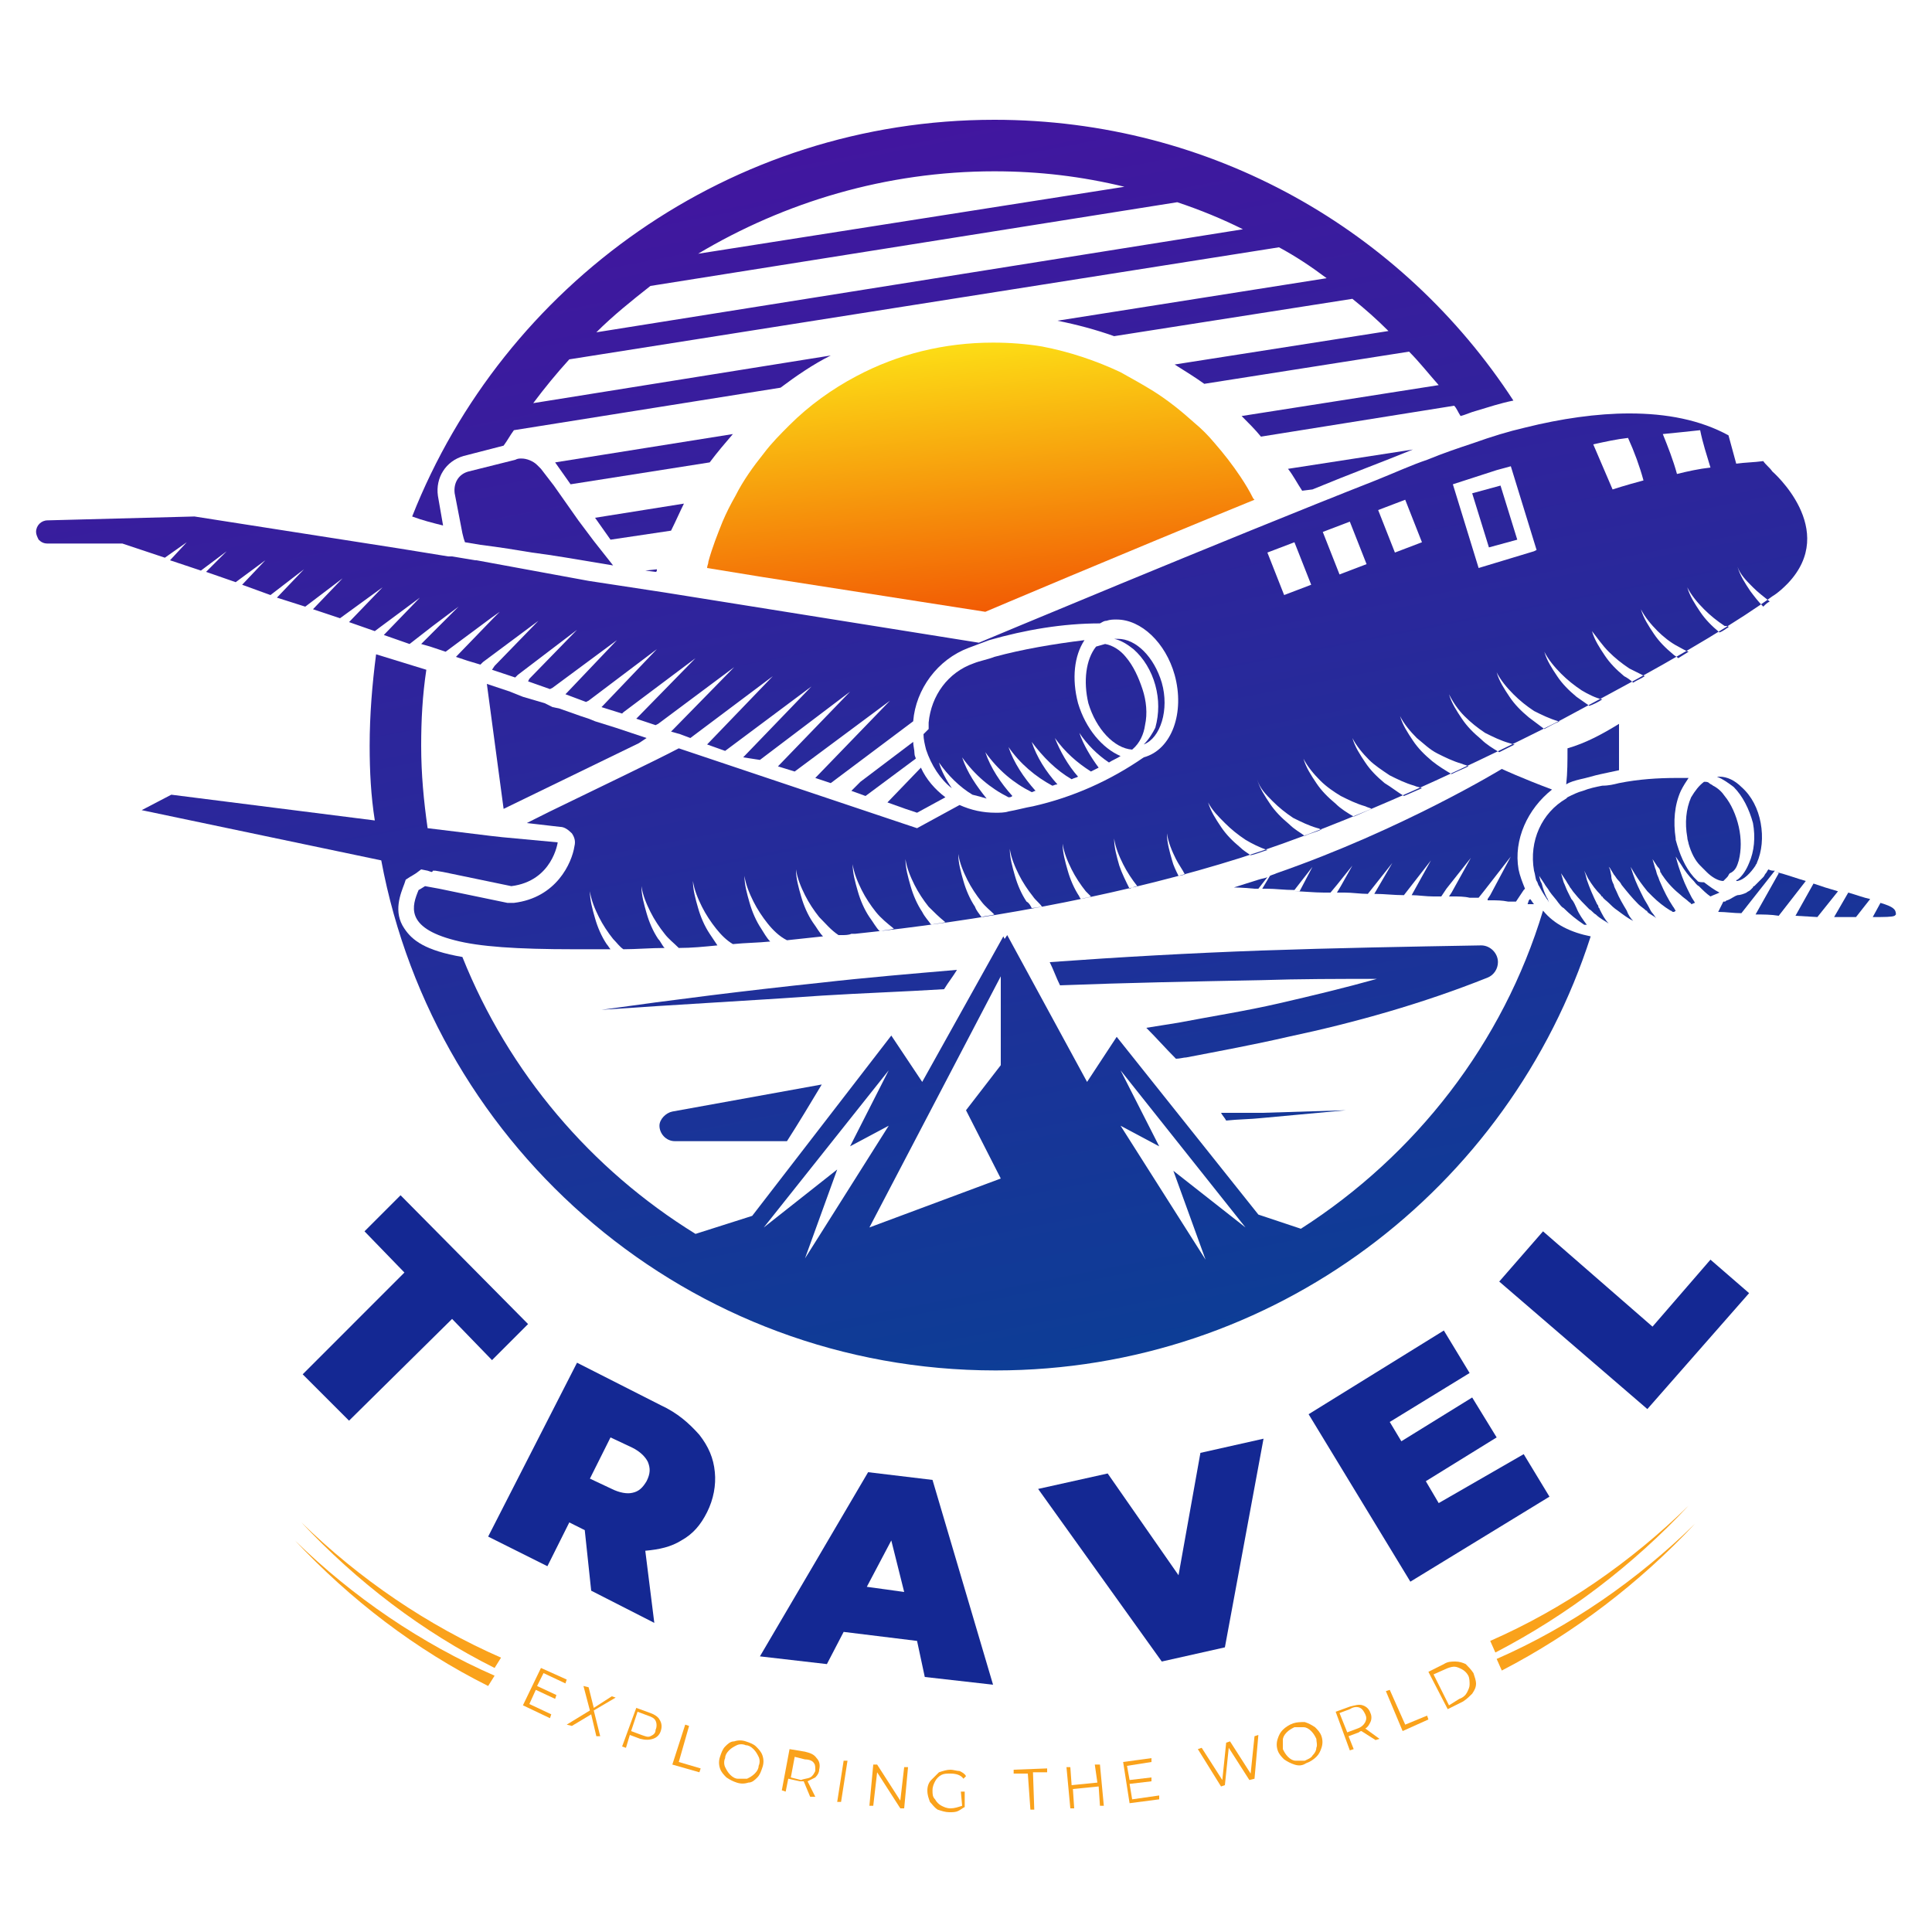
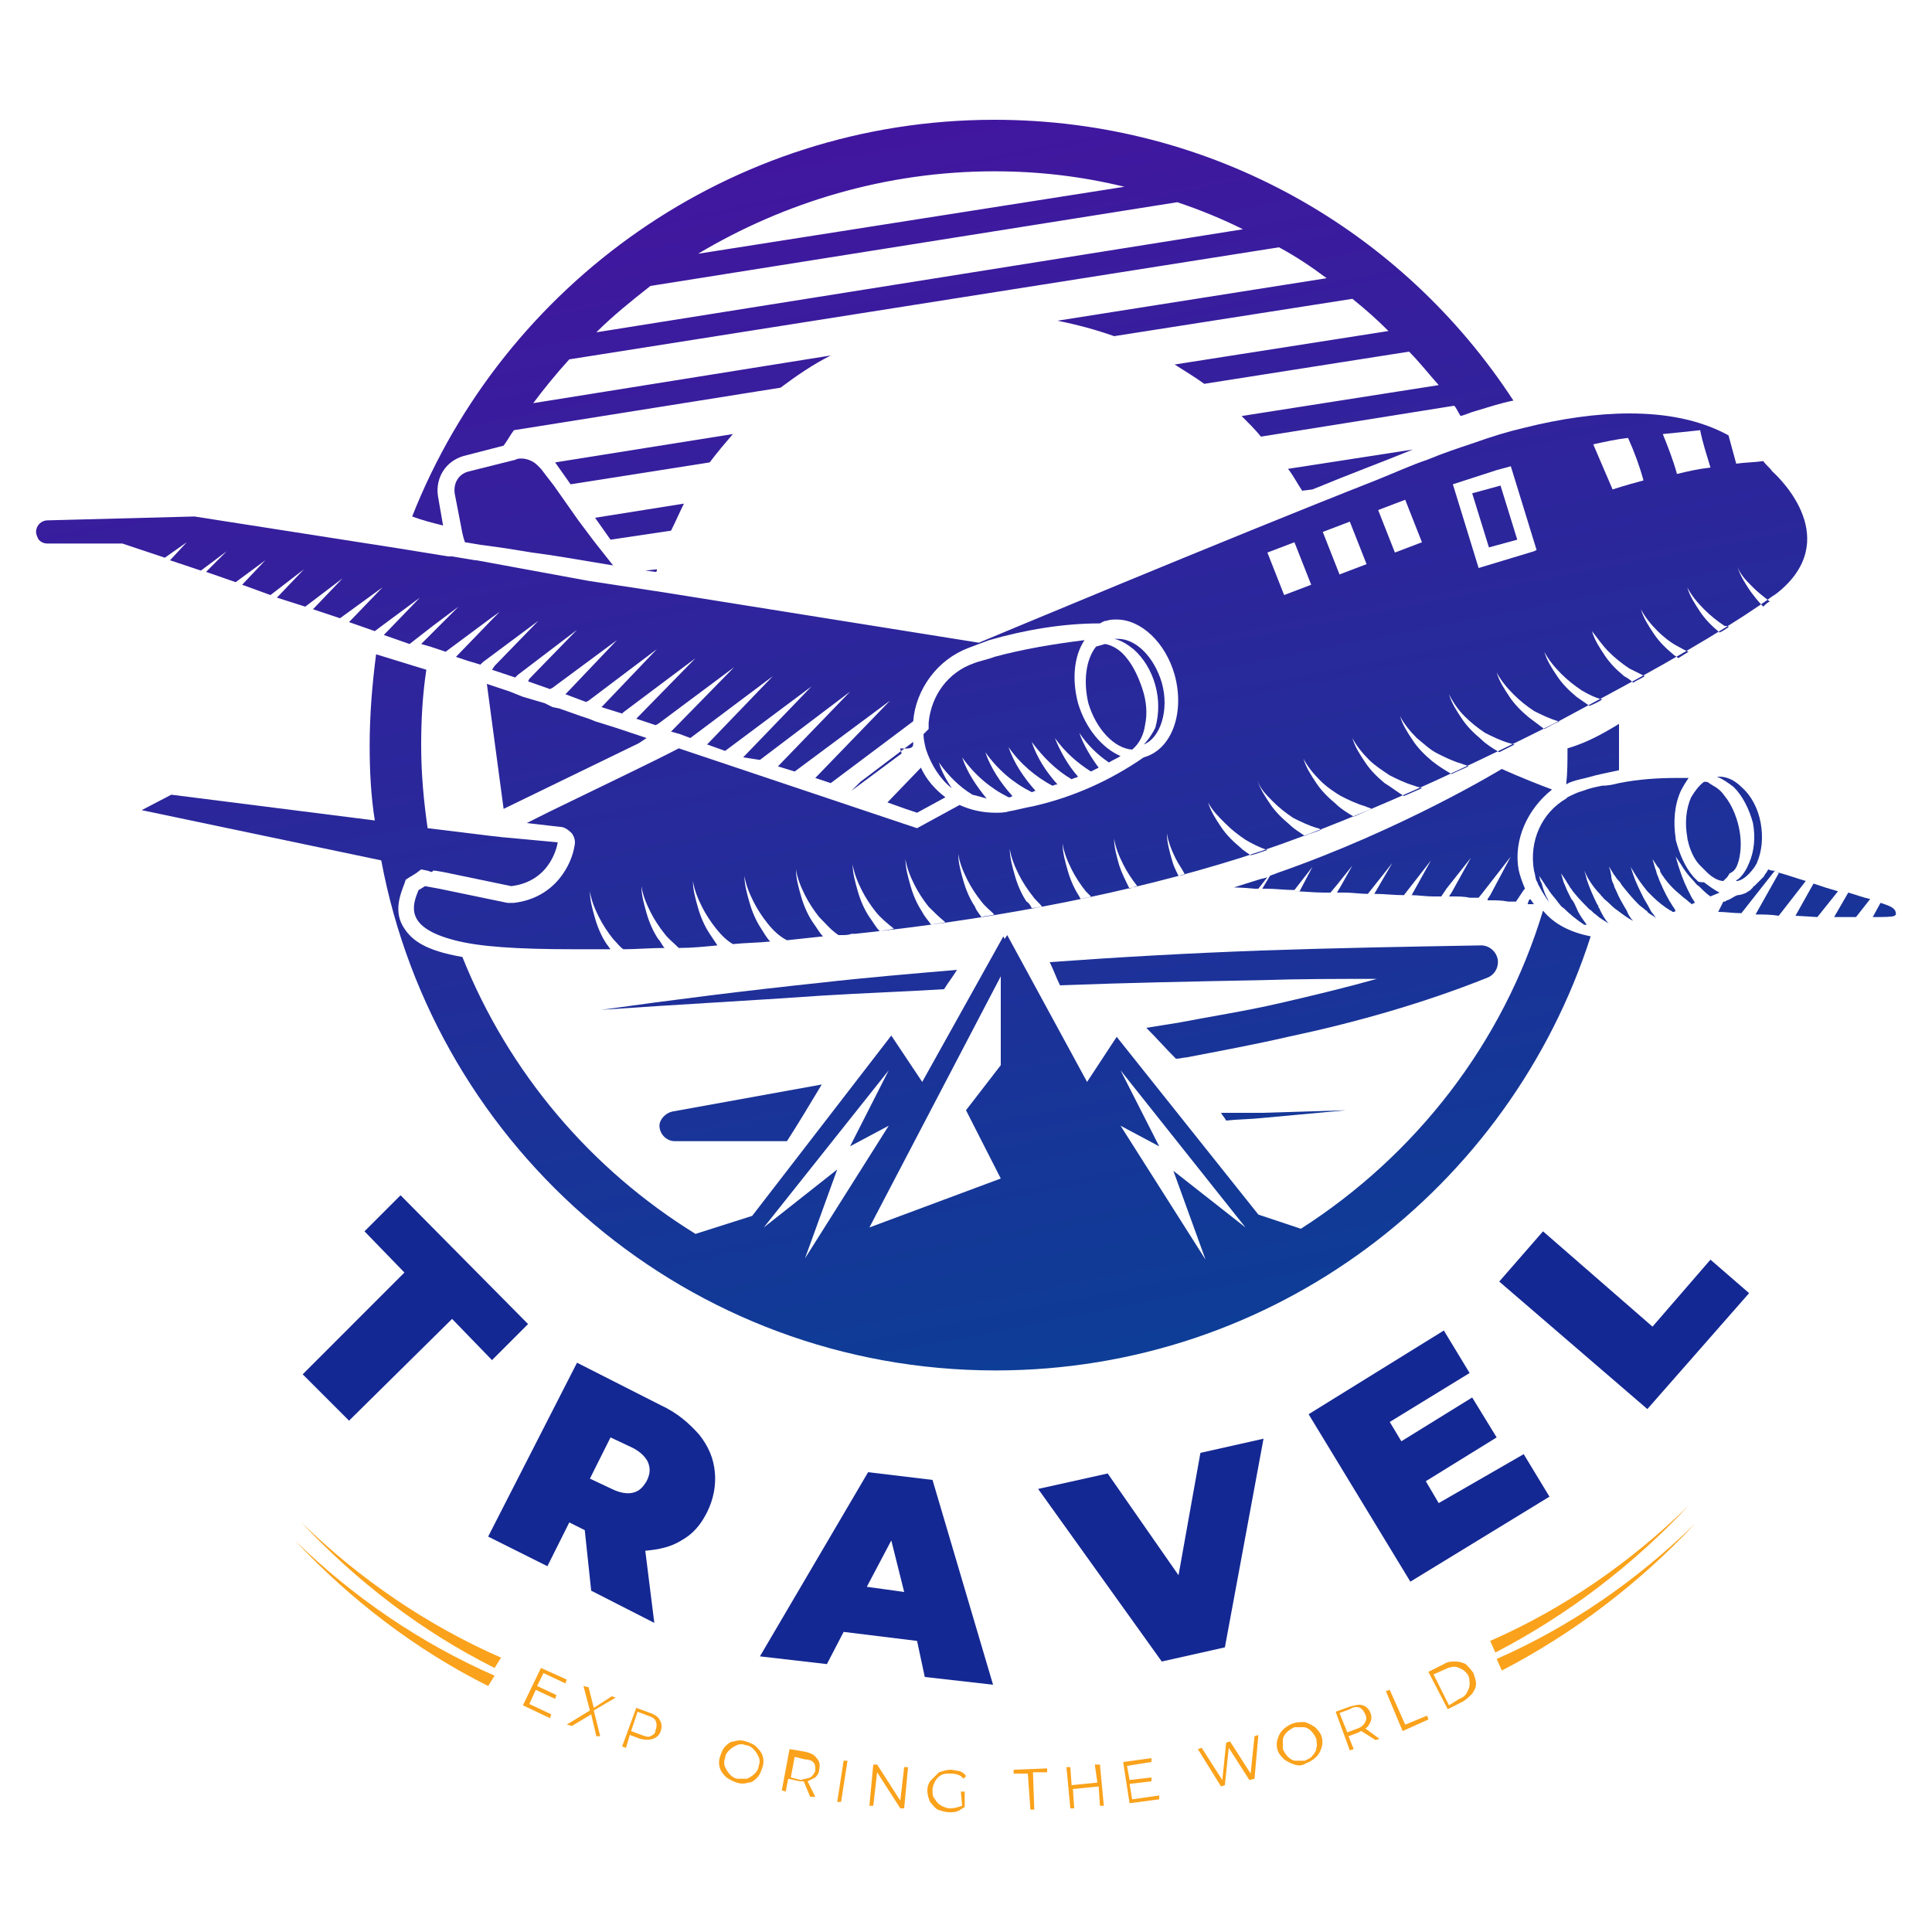
<svg xmlns="http://www.w3.org/2000/svg" version="1.1" id="Layer_1" x="0px" y="0px" viewBox="0 0 150 150" style="enable-background:new 0 0 150 150;" xml:space="preserve">
  <style type="text/css">
	.st0{fill:none;filter:url(#Adobe_OpacityMaskFilter);}
	.st1{mask:url(#mask0_76_2578_00000106831191769038117950000007093080884559170982_);}
	.st2{fill:#54B0C7;}
	.st3{fill:url(#SVGID_1_);}
	.st4{fill:url(#SVGID_00000054957817457919726520000003142813358274113982_);}
	.st5{fill:url(#SVGID_00000031894897920883918240000009505780361790095016_);}
	.st6{fill:url(#SVGID_00000179640661710796593320000005697133326033945259_);}
	.st7{fill:url(#SVGID_00000087377510585323646960000000175378393462208129_);}
	.st8{fill:url(#SVGID_00000092414384982358247390000017897966948181611171_);}
	.st9{fill:url(#SVGID_00000033355571952287320810000016702863896819038138_);}
	.st10{fill:url(#SVGID_00000022542491837180399630000008653706193749511586_);}
	.st11{fill:url(#SVGID_00000029046424020721573960000013926937610115059847_);}
	.st12{fill:url(#SVGID_00000151526210518951998730000009357923858595047301_);}
	.st13{fill:url(#SVGID_00000047770193458795109140000014890373243892184706_);}
	.st14{fill:url(#SVGID_00000025403627870424475870000017563098028081338018_);}
	.st15{fill:url(#SVGID_00000071540915066610771970000005947886059165866933_);}
	.st16{fill:url(#SVGID_00000034060763498290750360000015250804063123818628_);}
	.st17{fill:url(#SVGID_00000162347643407173209560000003659266198255334294_);}
	.st18{fill:url(#SVGID_00000018196728949812300350000011204741662266044091_);}
	.st19{fill:url(#SVGID_00000114778513161961799810000008897359205735480997_);}
	.st20{fill:url(#SVGID_00000090295097040968709280000008349291990077151924_);}
	.st21{fill:url(#SVGID_00000028316492580761849260000009054524989436497828_);}
	.st22{fill:url(#SVGID_00000125571348631426486090000001944952024805883027_);}
	.st23{fill:url(#SVGID_00000160877180972493471050000012679845341684240768_);}
	.st24{fill:url(#SVGID_00000013159999126376088690000003426550819986959514_);}
	.st25{fill:url(#SVGID_00000069382956132864704170000011544349660463526829_);}
	.st26{fill:url(#SVGID_00000129885243957157222750000000282929738594893985_);}
	.st27{fill:url(#SVGID_00000104674920783350540250000007903565515072154508_);}
	.st28{fill:url(#SVGID_00000109722853988379901220000011562954288336030596_);}
	.st29{fill:url(#SVGID_00000080916790162873695790000010012176101867313841_);}
	.st30{fill:url(#SVGID_00000117662605488963535720000013110304707407776935_);}
	.st31{fill:url(#SVGID_00000152249845137346527580000013579323229486877829_);}
	.st32{fill:url(#SVGID_00000054988313281928196220000015286848556673830077_);}
	.st33{fill:url(#SVGID_00000079482188984634030860000011079754457560596902_);}
	.st34{fill:url(#SVGID_00000178205680547627573000000000641603609506044299_);}
	.st35{fill:url(#SVGID_00000083053201146839361540000008671906365359426232_);}
	.st36{fill:url(#SVGID_00000101794459608006929350000010698917430531935400_);}
	.st37{fill:url(#SVGID_00000008869060524150712860000004893661703176574880_);}
	.st38{fill:url(#SVGID_00000181805019879839509030000004386358029776095402_);}
	.st39{fill:url(#SVGID_00000155844449415911852930000002197297950907249572_);}
	.st40{fill:#142893;}
	.st41{fill:#FAA21B;}
</style>
  <defs>
    <filter id="Adobe_OpacityMaskFilter" filterUnits="userSpaceOnUse" x="405" y="-211" width="150" height="150">
      <feColorMatrix type="matrix" values="1 0 0 0 0  0 1 0 0 0  0 0 1 0 0  0 0 0 1 0" />
    </filter>
  </defs>
  <mask maskUnits="userSpaceOnUse" x="405" y="-211" width="150" height="150" id="mask0_76_2578_00000106831191769038117950000007093080884559170982_">
    <rect x="405" y="-211" class="st0" width="150" height="150" />
  </mask>
  <g class="st1">
    <rect x="405" y="-211" class="st2" width="150" height="150" />
  </g>
  <g>
    <g>
      <linearGradient id="SVGID_1_" gradientUnits="userSpaceOnUse" x1="113.958" y1="-54.155" x2="146.943" y2="113.683">
        <stop offset="0" style="stop-color:#5F00A4" />
        <stop offset="1" style="stop-color:#024594" />
      </linearGradient>
      <path class="st3" d="M140.2,68.4c-0.7-0.2-1.5-0.5-2.3-0.7c0.1,0,0.1,0,0.2,0.1l-1.8,3.2c0.6,0,1.2,0,1.8,0.1L140.2,68.4    C140.2,68.4,140.2,68.4,140.2,68.4z" />
      <linearGradient id="SVGID_00000042734630545066194400000011151128183795348130_" gradientUnits="userSpaceOnUse" x1="59.299" y1="-43.413" x2="92.284" y2="124.425">
        <stop offset="0" style="stop-color:#5F00A4" />
        <stop offset="1" style="stop-color:#024594" />
      </linearGradient>
      <path style="fill:url(#SVGID_00000042734630545066194400000011151128183795348130_);" d="M77.2,9.3C56.7,9.3,39.1,22.1,32,40.1    c0.8,0.3,1.6,0.5,2.4,0.7l-0.4-2.3l0,0l0,0c-0.2-1.4,0.6-2.7,2-3.1l3.1-0.8c0.3-0.4,0.5-0.8,0.8-1.2l20.7-3.3    c1.2-0.9,2.5-1.8,3.9-2.5l-23.1,3.7c0.9-1.2,1.8-2.3,2.8-3.4l55.1-8.7c1.3,0.7,2.5,1.5,3.7,2.4l-20.9,3.3c1.5,0.3,3,0.7,4.4,1.2    l18.5-2.9c1,0.8,1.9,1.6,2.8,2.5l-16.6,2.6c0.8,0.5,1.6,1,2.3,1.5l15.9-2.5c0.8,0.8,1.5,1.7,2.3,2.6l-15.3,2.4    c0.5,0.5,1.1,1.1,1.5,1.6l15-2.4c0.2,0.2,0.3,0.5,0.5,0.8c0.4-0.1,0.8-0.3,1.2-0.4c1-0.3,1.9-0.6,2.9-0.8    C108.9,17.9,94.1,9.3,77.2,9.3z M77.2,13.3c3.5,0,6.8,0.4,10.1,1.2l-33.1,5.2C60.9,15.7,68.8,13.3,77.2,13.3z M46.3,25.8    c1.3-1.3,2.8-2.5,4.2-3.6l40.9-6.5c1.8,0.6,3.5,1.3,5.1,2.1L46.3,25.8z" />
      <linearGradient id="SVGID_00000080177254811135368900000017619035752107932852_" gradientUnits="userSpaceOnUse" x1="45.809" y1="-40.762" x2="78.794" y2="127.076">
        <stop offset="0" style="stop-color:#5F00A4" />
        <stop offset="1" style="stop-color:#024594" />
      </linearGradient>
      <path style="fill:url(#SVGID_00000080177254811135368900000017619035752107932852_);" d="M119.8,70.7c-3.1,10.3-9.9,19-18.8,24.7    l-3.3-1.1L86.7,80.5L84.4,84l-6.2-11.4L78,72.9l-0.1-0.2L71.6,84l-2.4-3.6L58.4,94.4l-4.4,1.4c-8.1-5-14.5-12.5-18.1-21.5    C33,73.8,32,73,31.4,72.1c-0.9-1.3-0.3-2.7,0-3.5l0.1-0.3l0.3-0.2c0,0,0.2-0.1,0.5-0.3l0.4-0.3l0.5,0.1l0.3,0.1c0,0,0.1,0,0.1-0.1    l0.2,0l0.6,0.1l5.3,1.1c3.2-0.4,3.6-3.4,3.6-3.4L39,65l-0.9-0.1l-4.9-0.6c-0.3-2.1-0.5-4.2-0.5-6.4c0-2,0.1-3.9,0.4-5.9    c-1.3-0.4-2.6-0.8-3.9-1.2c-0.3,2.3-0.5,4.7-0.5,7.1c0,2,0.1,3.9,0.4,5.8l-15.8-2l-2.3,1.2l18.6,3.9c4.2,22.5,23.9,39.6,47.7,39.6    c21.6,0,39.9-14.1,46.2-33.7C122,72.4,120.7,71.8,119.8,70.7z M53.9,95.8c1,0.6,2.1,1.2,3.2,1.8C56,97,55,96.4,53.9,95.8z     M59.3,95.3L69,83.1L66,89l3-1.6l-6.5,10.3l2.5-6.9L59.3,95.3z M77.7,82.7L75,86.2l2.7,5.3l-10.2,3.8l10.2-19.5V82.7z M93.6,97.8    L87,87.4l3,1.6l-3-5.9l9.7,12.2l-5.6-4.4L93.6,97.8z" />
      <linearGradient id="SVGID_00000158714579504148253480000018014614215143900856_" gradientUnits="userSpaceOnUse" x1="101.932" y1="-51.792" x2="134.918" y2="116.046">
        <stop offset="0" style="stop-color:#5F00A4" />
        <stop offset="1" style="stop-color:#024594" />
      </linearGradient>
      <path style="fill:url(#SVGID_00000158714579504148253480000018014614215143900856_);" d="M121.7,58.1c0,1,0,1.9-0.1,2.8    c0.3-0.2,0.7-0.3,1.1-0.4c0.5-0.1,1.1-0.3,1.6-0.4c0.5-0.1,0.9-0.2,1.4-0.3c0-0.7,0-1.3,0-2c0-0.5,0-1.1,0-1.6    C124.4,57,123.1,57.7,121.7,58.1z" />
      <linearGradient id="SVGID_00000105405866239639675240000015841380129084408448_" gradientUnits="userSpaceOnUse" x1="55.29" y1="-42.625" x2="88.275" y2="125.213">
        <stop offset="0" style="stop-color:#5F00A4" />
        <stop offset="1" style="stop-color:#024594" />
      </linearGradient>
      <path style="fill:url(#SVGID_00000105405866239639675240000015841380129084408448_);" d="M14.5,42.1l-1.3,1.4l2.4,0.8l2-1.5    L16,44.4l2.3,0.8l2.3-1.7l-1.8,1.9l2.2,0.8l2.6-2l-2.1,2.2l2.2,0.7l2.9-2.2l-2.3,2.4l2.1,0.7l3.3-2.4l-2.6,2.7l2,0.7l0.4-0.3    l3.1-2.3l-2.8,2.9l2,0.7l1.8-1.4l0,0l2-1.5L34,48.7l-0.4,0.4l-0.9,0.9l0.7,0.2l1.2,0.4l3.5-2.6l0.7-0.5L38.3,48l-2.9,3l0.9,0.3    l1,0.3l0.2-0.2l4.3-3.2l-3.4,3.5L38.2,52l1.8,0.6l0.2-0.2l4.6-3.5l-3.7,3.8L41,52.9l1.7,0.6l0.2-0.1l5-3.7l-3.9,4.1l-0.1,0.1    l1.6,0.6l0.2-0.1l5.3-4l-4.2,4.4l-0.1,0.1l1.6,0.5l0.1-0.1l5.6-4.2l-4.5,4.6l-0.1,0.1l1.5,0.5l0.2-0.1l5.9-4.4l-4.7,4.8l-0.2,0.2    l0.7,0.2l0.8,0.3l6.4-4.8l-5.1,5.3l1.4,0.5l6.7-5l-5.3,5.5L59,59l7-5.3l-5.6,5.8l1.3,0.4l7.4-5.5l-5.8,6l1.2,0.4l6.4-4.8    c0.2-2.5,1.9-4.8,4.3-5.7c0.5-0.2,1.1-0.4,1.6-0.6c2.8-0.8,5.7-1.3,8.6-1.3c0,0,0,0,0,0v0c0.2-0.1,0.3-0.2,0.5-0.2    c0.3-0.1,0.5-0.1,0.8-0.1c1.9,0,3.8,1.8,4.5,4.3c0.8,2.9-0.2,5.8-2.4,6.4c0,0,0,0,0,0c-2.6,1.8-5.5,3.1-8.6,3.8    c-0.6,0.1-1.3,0.3-1.9,0.4c-0.3,0.1-0.7,0.1-1,0.1c-1,0-1.9-0.2-2.8-0.6l-3.3,1.8L70,63.9h0l-17.3-5.8c-1.9,1-5.9,2.9-10,4.9    c-0.6,0.3-1.2,0.6-1.8,0.9l2.6,0.3c0.3,0,0.6,0.2,0.9,0.5c0.2,0.3,0.3,0.6,0.2,1c-0.2,1.3-1.4,4-4.7,4.4c-0.1,0-0.1,0-0.2,0    c-0.1,0-0.2,0-0.3,0L34.1,69L33,68.8c-0.3,0.2-0.5,0.3-0.5,0.3C32,70.3,31.4,72,35.3,73c1.9,0.5,4.8,0.7,9.3,0.7    c0.9,0,1.9,0,2.8,0c-0.1-0.1-0.2-0.3-0.3-0.4c-0.4-0.6-0.7-1.3-0.9-2c-0.2-0.7-0.4-1.4-0.4-2.1c0.1,0.7,0.4,1.4,0.7,2    c0.3,0.6,0.7,1.2,1.1,1.7c0.3,0.3,0.5,0.6,0.8,0.8c1,0,2.1-0.1,3.2-0.1c-0.2-0.2-0.3-0.5-0.5-0.7c-0.4-0.6-0.7-1.3-0.9-2    c-0.2-0.7-0.4-1.4-0.4-2.1c0.1,0.7,0.4,1.4,0.7,2c0.3,0.6,0.7,1.2,1.1,1.7c0.3,0.4,0.7,0.7,1.1,1.1c1,0,2-0.1,3-0.2    c-0.2-0.3-0.4-0.6-0.6-0.9c-0.4-0.6-0.7-1.3-0.9-2c-0.2-0.7-0.4-1.4-0.4-2.1c0.1,0.7,0.4,1.4,0.7,2c0.3,0.6,0.7,1.2,1.1,1.7    c0.4,0.5,0.8,0.9,1.3,1.2c1-0.1,1.9-0.1,2.9-0.2c-0.3-0.3-0.5-0.7-0.7-1c-0.4-0.6-0.7-1.3-0.9-2c-0.2-0.7-0.4-1.4-0.4-2.1    c0.1,0.7,0.4,1.4,0.7,2c0.3,0.6,0.7,1.2,1.1,1.7c0.4,0.5,0.9,1,1.5,1.3c0.9-0.1,1.9-0.2,2.8-0.3c-0.3-0.3-0.5-0.7-0.8-1.1    c-0.4-0.6-0.7-1.3-0.9-2c-0.2-0.7-0.4-1.4-0.4-2.1c0.1,0.7,0.4,1.4,0.7,2c0.3,0.6,0.7,1.2,1.1,1.7c0.5,0.5,0.9,1,1.5,1.4    c0.1,0,0.2,0,0.3,0c0.2,0,0.5,0,0.7-0.1c0.1,0,0.2,0,0.3,0c9.6-1,19.6-2.8,28.3-5.4c8.5-2.5,18.2-7,26.5-11.2    c1.3-0.7,2.6-1.4,3.9-2.1c5.6-3,10.2-5.8,12.5-7.5c0.5-0.3,0.9-0.7,1.2-1c4-4.2-1.2-8.7-1.2-8.7c-0.2-0.3-0.5-0.5-0.7-0.8    c-0.7,0.1-1.4,0.1-2.1,0.2c-0.2-0.7-0.4-1.5-0.6-2.2c-2.2-1.2-4.8-1.7-7.7-1.7c-2.5,0-5.3,0.4-8.1,1.1c-1.3,0.3-2.6,0.7-4,1.2    c0,0,0,0,0,0c-1.2,0.4-2.4,0.8-3.6,1.3c-1.2,0.4-2.5,1-4,1.6c-11.7,4.6-30.8,12.6-30.8,12.6l-24.4-3.9l-5.9-0.9L37,43.5l-0.1,0    l-1.8-0.3l0,0l-0.3,0l-3.7-0.6l-16-2.5L3.7,40.4c-0.5,0-0.9,0.4-0.9,0.9c0,0.2,0.1,0.4,0.2,0.6c0.2,0.2,0.4,0.3,0.7,0.3H9h0.5    l3.3,1.1L14.5,42.1z M68.3,72.3c-0.3-0.3-0.5-0.7-0.8-1.1c-0.4-0.6-0.7-1.3-0.9-2c-0.2-0.7-0.4-1.4-0.4-2.1c0.1,0.7,0.4,1.4,0.7,2    c0.3,0.6,0.7,1.2,1.1,1.7c0.4,0.5,0.9,0.9,1.4,1.3C69.1,72.2,68.7,72.2,68.3,72.3z M72.3,71.8c-0.2-0.3-0.5-0.6-0.7-1    c-0.4-0.6-0.7-1.3-0.9-2c-0.2-0.7-0.4-1.4-0.4-2.1c0.1,0.7,0.4,1.4,0.7,2c0.3,0.6,0.7,1.2,1.1,1.7c0.4,0.4,0.8,0.8,1.3,1.2    C73,71.7,72.6,71.7,72.3,71.8z M76.2,71.2c-0.2-0.3-0.4-0.5-0.5-0.8c-0.4-0.6-0.7-1.3-0.9-2c-0.2-0.7-0.4-1.4-0.4-2.1    c0.1,0.7,0.4,1.4,0.7,2c0.3,0.6,0.7,1.2,1.1,1.7c0.3,0.4,0.7,0.7,1,1C76.9,71.1,76.5,71.1,76.2,71.2z M80.1,70.5    c-0.1-0.2-0.2-0.4-0.4-0.5c-0.4-0.6-0.7-1.3-0.9-2c-0.2-0.7-0.4-1.4-0.4-2.1c0.1,0.7,0.4,1.4,0.7,2c0.3,0.6,0.7,1.2,1.1,1.7    c0.2,0.3,0.5,0.5,0.7,0.8C80.7,70.4,80.4,70.5,80.1,70.5z M83.9,69.8c0-0.1-0.1-0.1-0.1-0.2c-0.4-0.6-0.7-1.3-0.9-2    c-0.2-0.7-0.4-1.4-0.4-2.1c0.1,0.7,0.4,1.4,0.7,2c0.3,0.6,0.7,1.2,1.1,1.7c0.1,0.1,0.3,0.3,0.4,0.4C84.5,69.7,84.2,69.7,83.9,69.8    z M87.7,69c-0.3-0.6-0.6-1.2-0.8-1.8c-0.2-0.7-0.4-1.4-0.4-2.1c0.1,0.7,0.4,1.4,0.7,2c0.3,0.6,0.7,1.2,1.1,1.7c0,0,0,0,0,0    C88.2,68.8,87.9,68.9,87.7,69z M136.1,45.6c0.4,0.4,0.8,0.7,1.3,1.1c-0.2,0.1-0.3,0.2-0.5,0.4c-0.4-0.4-0.7-0.8-1-1.2    c-0.4-0.6-0.8-1.2-1-1.9C135.1,44.6,135.6,45.1,136.1,45.6z M119.9,56.6c-0.4-0.3-0.8-0.6-1.2-0.9c-0.6-0.5-1.1-1-1.5-1.6    c-0.4-0.6-0.8-1.2-1-1.9c0.3,0.6,0.8,1.2,1.3,1.7c0.5,0.5,1,0.9,1.6,1.3c0.6,0.3,1.2,0.6,1.9,0.8c0,0,0.1,0,0.1,0    C120.6,56.2,120.3,56.4,119.9,56.6z M134.2,48.7c-0.2,0.1-0.4,0.3-0.7,0.4c-0.6-0.5-1.1-1-1.5-1.6c-0.4-0.6-0.8-1.2-1-1.9    c0.3,0.6,0.8,1.2,1.3,1.7c0.5,0.5,1,0.9,1.6,1.3C134.1,48.6,134.2,48.6,134.2,48.7z M132,33.4c0.2,1,0.5,1.9,0.8,2.9    c-0.9,0.1-1.8,0.3-2.6,0.5c-0.3-1.1-0.7-2.1-1.1-3.1C130.1,33.6,131.1,33.5,132,33.4z M130.3,50.2c0.2,0.1,0.5,0.3,0.8,0.4    c-0.3,0.2-0.5,0.3-0.8,0.5c-0.1-0.1-0.3-0.2-0.4-0.3c-0.6-0.5-1.1-1-1.5-1.6c-0.4-0.6-0.8-1.2-1-1.9c0.3,0.6,0.8,1.2,1.3,1.7    C129.1,49.4,129.7,49.9,130.3,50.2z M126.4,34c0.5,1.1,0.9,2.2,1.2,3.3c-1.5,0.4-2.4,0.7-2.4,0.7l-1.5-3.5    C124.6,34.3,125.5,34.1,126.4,34z M124.9,50.6c0.5,0.5,1,0.9,1.6,1.3c0.4,0.2,0.8,0.4,1.2,0.6c-0.3,0.2-0.6,0.3-0.9,0.5    c-0.2-0.2-0.5-0.4-0.7-0.5c-0.6-0.5-1.1-1-1.5-1.6c-0.4-0.6-0.8-1.2-1-1.9C124,49.5,124.4,50.1,124.9,50.6z M121.2,52.3    c0.5,0.5,1,0.9,1.6,1.3c0.5,0.3,1.1,0.6,1.6,0.7c-0.3,0.2-0.7,0.4-1,0.5c-0.3-0.2-0.7-0.5-1-0.7c-0.6-0.5-1.1-1-1.5-1.6    c-0.4-0.6-0.8-1.2-1-1.9C120.2,51.2,120.7,51.8,121.2,52.3z M116.2,36.5l1.1-0.3l2,6.5l-0.2,0.1l-4.3,1.3l-2-6.5L116.2,36.5z     M113.7,55.6c0.5,0.5,1,0.9,1.6,1.3c0.6,0.3,1.2,0.6,1.9,0.8c0.1,0,0.2,0.1,0.4,0.1c-0.4,0.2-0.8,0.4-1.2,0.6    c-0.5-0.3-1-0.6-1.4-1c-0.6-0.5-1.1-1-1.5-1.6c-0.4-0.6-0.8-1.2-1-1.9C112.8,54.5,113.2,55.1,113.7,55.6z M111.6,58.5    c0.6,0.3,1.2,0.6,1.9,0.8c0.2,0.1,0.4,0.1,0.5,0.2c-0.4,0.2-0.9,0.4-1.3,0.6c-0.5-0.3-1-0.6-1.5-1c-0.6-0.5-1.1-1-1.5-1.6    c-0.4-0.6-0.8-1.2-1-1.9c0.3,0.6,0.8,1.2,1.3,1.7C110.5,57.7,111,58.2,111.6,58.5z M109.1,38.8l1.3,3.3l-2.1,0.8l-1.3-3.3    L109.1,38.8z M107.9,60.2c0.6,0.3,1.2,0.6,1.9,0.8c0.2,0.1,0.4,0.1,0.6,0.2c-0.5,0.2-0.9,0.4-1.4,0.6c-0.5-0.3-1-0.7-1.5-1    c-0.6-0.5-1.1-1-1.5-1.6c-0.4-0.6-0.8-1.2-1-1.9c0.3,0.6,0.8,1.2,1.3,1.7C106.7,59.4,107.3,59.8,107.9,60.2z M104.8,40.5l1.3,3.3    l-2.1,0.8l-1.3-3.3L104.8,40.5z M104.1,61.8c0.6,0.3,1.2,0.6,1.9,0.8c0.2,0.1,0.3,0.1,0.5,0.2c-0.5,0.2-0.9,0.4-1.4,0.6    c-0.5-0.3-1-0.6-1.4-1c-0.6-0.5-1.1-1-1.5-1.6c-0.4-0.6-0.8-1.2-1-1.9c0.3,0.6,0.8,1.2,1.3,1.7C103,61.1,103.6,61.5,104.1,61.8z     M100.5,42.1l1.3,3.3l-2.1,0.8l-1.3-3.3L100.5,42.1z M98.8,62.2c0.5,0.5,1,0.9,1.6,1.3c0.6,0.3,1.2,0.6,1.9,0.8    c0.1,0,0.2,0.1,0.3,0.1c-0.4,0.2-0.9,0.3-1.3,0.5c-0.4-0.3-0.8-0.5-1.2-0.9c-0.6-0.5-1.1-1-1.5-1.6c-0.4-0.6-0.8-1.2-1-1.9    C97.8,61.2,98.3,61.7,98.8,62.2z M95.1,63.9c0.5,0.5,1,0.9,1.6,1.3c0.5,0.3,1.1,0.6,1.7,0.8c-0.4,0.1-0.8,0.3-1.3,0.4    c-0.3-0.2-0.6-0.4-0.8-0.6c-0.6-0.5-1.1-1-1.5-1.6c-0.4-0.6-0.8-1.2-1-1.9C94.1,62.9,94.6,63.4,95.1,63.9z M91.5,68    c-0.2-0.4-0.4-0.8-0.5-1.2c-0.2-0.7-0.4-1.4-0.4-2.1c0.1,0.7,0.4,1.4,0.7,2c0.2,0.4,0.5,0.8,0.7,1.2C91.9,67.9,91.7,68,91.5,68z" />
      <linearGradient id="SVGID_00000015341827841056590740000010036211674691969410_" gradientUnits="userSpaceOnUse" x1="35.566" y1="-38.748" x2="68.552" y2="129.088">
        <stop offset="0" style="stop-color:#5F00A4" />
        <stop offset="1" style="stop-color:#024594" />
      </linearGradient>
      <path style="fill:url(#SVGID_00000015341827841056590740000010036211674691969410_);" d="M56.9,33.7l-13.8,2.2l1.2,1.7l10.8-1.7    C55.7,35.1,56.3,34.4,56.9,33.7z" />
      <linearGradient id="SVGID_00000143616521210680921850000016659154085852049068_" gradientUnits="userSpaceOnUse" x1="34.331" y1="-38.506" x2="67.317" y2="129.332">
        <stop offset="0" style="stop-color:#5F00A4" />
        <stop offset="1" style="stop-color:#024594" />
      </linearGradient>
      <path style="fill:url(#SVGID_00000143616521210680921850000016659154085852049068_);" d="M53.1,39.1l-6.9,1.1l1.2,1.7l4.7-0.7    C52.5,40.4,52.8,39.7,53.1,39.1z" />
      <linearGradient id="SVGID_00000120530474382020941250000005568087724908034236_" gradientUnits="userSpaceOnUse" x1="34.315" y1="-38.502" x2="67.299" y2="129.334">
        <stop offset="0" style="stop-color:#5F00A4" />
        <stop offset="1" style="stop-color:#024594" />
      </linearGradient>
      <path style="fill:url(#SVGID_00000120530474382020941250000005568087724908034236_);" d="M51,44.2l-0.9,0.1l0.8,0.1    C51,44.4,51,44.3,51,44.2z" />
      <linearGradient id="SVGID_00000058560968585829337850000007400173366650162829_" gradientUnits="userSpaceOnUse" x1="88.252" y1="-49.103" x2="121.237" y2="118.735">
        <stop offset="0" style="stop-color:#5F00A4" />
        <stop offset="1" style="stop-color:#024594" />
      </linearGradient>
      <path style="fill:url(#SVGID_00000058560968585829337850000007400173366650162829_);" d="M101.9,38c2.9-1.2,5.6-2.2,7.8-3.1    l-9.7,1.5c0.4,0.5,0.7,1.1,1.1,1.7L101.9,38z" />
      <linearGradient id="SVGID_00000120542748837046707470000004537921065190822074_" gradientUnits="userSpaceOnUse" x1="74.312" y1="21.243" x2="77.223" y2="52.288">
        <stop offset="0" style="stop-color:#FFFF1A" />
        <stop offset="1" style="stop-color:#EF3D00" />
      </linearGradient>
-       <path style="fill:url(#SVGID_00000120542748837046707470000004537921065190822074_);" d="M76.5,47.5c0,0,10.6-4.5,20.9-8.7    c0,0-0.1-0.1-0.1-0.1c-0.3-0.6-0.6-1.1-1-1.7c-0.6-0.9-1.3-1.8-2-2.6c-0.5-0.6-1-1.1-1.6-1.6c-1-0.9-2-1.7-3.1-2.4    c-0.8-0.5-1.7-1-2.6-1.5c-1.9-0.9-4-1.6-6.1-2c-1.2-0.2-2.5-0.3-3.8-0.3c-3.8,0-7.4,0.9-10.6,2.6c-1.9,1-3.7,2.3-5.2,3.8    c-0.7,0.7-1.4,1.4-2,2.2c-0.8,1-1.6,2.1-2.2,3.3c-0.4,0.7-0.7,1.3-1,2c-0.4,1-0.8,2-1.1,3.1c0,0.2-0.1,0.3-0.1,0.5l4.3,0.7    L76.5,47.5z" />
      <linearGradient id="SVGID_00000039106867869443560260000007077358080485502093_" gradientUnits="userSpaceOnUse" x1="59.382" y1="-43.43" x2="92.368" y2="124.408">
        <stop offset="0" style="stop-color:#5F00A4" />
        <stop offset="1" style="stop-color:#024594" />
      </linearGradient>
      <path style="fill:url(#SVGID_00000039106867869443560260000007077358080485502093_);" d="M77.2,51c-0.5,0.2-1.1,0.3-1.6,0.5    c-2,0.7-3.3,2.5-3.5,4.6l0,0.5L71.7,57c0,0.4,0.1,0.8,0.2,1.2c0.4,1.2,1.1,2.3,2,3c-0.4-0.6-0.8-1.3-1-2c0.7,1,1.6,1.9,2.6,2.5    c0.4,0.1,0.8,0.2,1.1,0.3c-0.8-1-1.5-2-1.9-3.2c1,1.4,2.2,2.4,3.6,3.1c0.1,0,0.2,0,0.3-0.1c-0.9-1-1.7-2.2-2.1-3.4    c1,1.4,2.2,2.4,3.6,3.1c0.1,0,0.2-0.1,0.3-0.1c-0.9-1-1.7-2.2-2.1-3.4c0.9,1.3,2.1,2.3,3.4,3c0.1,0,0.2-0.1,0.4-0.1    c-0.9-1-1.6-2.1-2-3.3c0.9,1.2,1.9,2.2,3.1,2.9c0.2-0.1,0.3-0.1,0.5-0.2c-0.8-0.9-1.4-2-1.8-3c0.8,1.1,1.7,1.9,2.8,2.6    c0.2-0.1,0.4-0.2,0.6-0.3c-0.6-0.8-1.2-1.8-1.5-2.7c0.6,0.9,1.4,1.7,2.3,2.3c0.3-0.2,0.6-0.3,0.9-0.5c-1.4-0.6-2.7-2.1-3.3-4.1    c-0.5-1.9-0.3-3.7,0.5-4.9C81.8,50,79.4,50.4,77.2,51z" />
      <linearGradient id="SVGID_00000078735573310970330720000008899223035279316129_" gradientUnits="userSpaceOnUse" x1="98.131" y1="-51.045" x2="131.117" y2="116.793">
        <stop offset="0" style="stop-color:#5F00A4" />
        <stop offset="1" style="stop-color:#024594" />
      </linearGradient>
      <polygon style="fill:url(#SVGID_00000078735573310970330720000008899223035279316129_);" points="117.8,41.9 116.5,37.7     114.3,38.3 115.6,42.5   " />
      <linearGradient id="SVGID_00000169528230547502582850000015182139802963053479_" gradientUnits="userSpaceOnUse" x1="67.253" y1="-44.977" x2="100.239" y2="122.861">
        <stop offset="0" style="stop-color:#5F00A4" />
        <stop offset="1" style="stop-color:#024594" />
      </linearGradient>
      <path style="fill:url(#SVGID_00000169528230547502582850000015182139802963053479_);" d="M85.1,50.2c-0.8,1-1,2.7-0.6,4.4    c0.6,2,2,3.5,3.4,3.6c0.6-0.5,0.9-1.2,1-1.9c0.2-0.9,0.1-1.9-0.2-2.8c-0.3-0.9-0.7-1.8-1.3-2.5c-0.4-0.5-1-0.9-1.6-1L85.1,50.2z" />
      <linearGradient id="SVGID_00000075163952280252532930000014291949703446213036_" gradientUnits="userSpaceOnUse" x1="69.362" y1="-45.391" x2="102.347" y2="122.447">
        <stop offset="0" style="stop-color:#5F00A4" />
        <stop offset="1" style="stop-color:#024594" />
      </linearGradient>
      <path style="fill:url(#SVGID_00000075163952280252532930000014291949703446213036_);" d="M88.8,57.8c1.3-0.5,2-2.7,1.4-4.8    c-0.6-2-2-3.4-3.4-3.4c-0.1,0-0.2,0-0.3,0c0.5,0.1,1,0.4,1.5,0.8c0.8,0.7,1.4,1.7,1.7,2.8c0.3,1.1,0.3,2.2,0,3.3    C89.5,56.9,89.2,57.4,88.8,57.8z" />
      <linearGradient id="SVGID_00000003097781979992365240000001770345641422789518_" gradientUnits="userSpaceOnUse" x1="50.775" y1="-41.737" x2="83.76" y2="126.1">
        <stop offset="0" style="stop-color:#5F00A4" />
        <stop offset="1" style="stop-color:#024594" />
      </linearGradient>
      <path style="fill:url(#SVGID_00000003097781979992365240000001770345641422789518_);" d="M68.9,62.3l1.4,0.5l0.9,0.3l2.2-1.2    c-0.8-0.6-1.5-1.4-1.9-2.3L68.9,62.3z" />
      <linearGradient id="SVGID_00000134943407594577237860000010052557017852737200_" gradientUnits="userSpaceOnUse" x1="48.738" y1="-41.338" x2="81.724" y2="126.5">
        <stop offset="0" style="stop-color:#5F00A4" />
        <stop offset="1" style="stop-color:#024594" />
      </linearGradient>
-       <path style="fill:url(#SVGID_00000134943407594577237860000010052557017852737200_);" d="M70.9,57.6l-4.1,3.1l-0.7,0.7l1.1,0.4    l3.9-2.9c0-0.1-0.1-0.2-0.1-0.4C71,58.2,70.9,57.9,70.9,57.6z" />
+       <path style="fill:url(#SVGID_00000134943407594577237860000010052557017852737200_);" d="M70.9,57.6l-4.1,3.1l-0.7,0.7l3.9-2.9c0-0.1-0.1-0.2-0.1-0.4C71,58.2,70.9,57.9,70.9,57.6z" />
      <linearGradient id="SVGID_00000101091557341141564740000004398250341092574602_" gradientUnits="userSpaceOnUse" x1="25.988" y1="-36.867" x2="58.974" y2="130.971">
        <stop offset="0" style="stop-color:#5F00A4" />
        <stop offset="1" style="stop-color:#024594" />
      </linearGradient>
      <path style="fill:url(#SVGID_00000101091557341141564740000004398250341092574602_);" d="M44.9,40.4L43,37.7l-1-1.3    c-0.1-0.1-0.2-0.2-0.3-0.3c-0.3-0.3-0.8-0.5-1.2-0.5c-0.2,0-0.3,0-0.5,0.1l-1.6,0.4l-2,0.5c-0.8,0.2-1.2,0.9-1.1,1.7l0.6,3.1    l0.1,0.4l0.1,0.3l1.2,0.2c1.6,0.2,2.8,0.4,4,0.6c1.6,0.2,3.3,0.5,6.3,1L46.1,42L44.9,40.4z" />
      <linearGradient id="SVGID_00000176755819697732442840000017342993458449092284_" gradientUnits="userSpaceOnUse" x1="25.569" y1="-36.784" x2="58.554" y2="131.053">
        <stop offset="0" style="stop-color:#5F00A4" />
        <stop offset="1" style="stop-color:#024594" />
      </linearGradient>
      <polygon style="fill:url(#SVGID_00000176755819697732442840000017342993458449092284_);" points="50.2,57.3 49,56.9 48.4,56.7     48.4,56.7 47.8,56.5 46.2,56 45.7,55.8 45.7,55.8 45.1,55.6 43.4,55 42.9,54.9 42.9,54.9 42.3,54.6 40.6,54.1 39.6,53.7     39.6,53.7 37.8,53.1 37.8,53.1 39.1,62.8 49.6,57.7   " />
      <linearGradient id="SVGID_00000181776347480649662990000003706323132142223246_" gradientUnits="userSpaceOnUse" x1="86.844" y1="-48.827" x2="119.829" y2="119.011">
        <stop offset="0" style="stop-color:#5F00A4" />
        <stop offset="1" style="stop-color:#024594" />
      </linearGradient>
      <path style="fill:url(#SVGID_00000181776347480649662990000003706323132142223246_);" d="M120.5,61.3c-2.4-0.9-3.9-1.6-3.9-1.6    s-7.7,4.7-17.5,8.1c-0.2,0.1-0.3,0.1-0.5,0.2L98,69c0.1,0,0.3,0,0.4,0c0.6,0,1.3,0.1,2.1,0.1l1.4-1.8l-1,1.9c-0.1,0-0.3,0-0.4,0    c0.7,0,1.5,0.1,2.3,0.1c0.2,0,0.4,0,0.5,0l0.5-0.6l1.2-1.5l-0.9,1.6l-0.3,0.5c0.2,0,0.4,0,0.6,0c0.6,0,1.2,0.1,1.8,0.1l1.9-2.4    l-1.4,2.4c0.8,0,1.5,0.1,2.3,0.1l2.1-2.7l-1.5,2.7c0.5,0,1.1,0.1,1.7,0.1c0.2,0,0.4,0,0.6,0l0.4-0.6l1.9-2.4l-1.5,2.7l-0.2,0.3    c0.1,0,0.2,0,0.3,0c0.4,0,0.9,0,1.3,0.1c0.1,0,0.1,0,0.2,0c0.1,0,0.2,0,0.3,0c0.1,0,0.1,0,0.2,0l0.4-0.5l0,0l0,0l2.1-2.7l-1.6,3    l-0.2,0.3l0,0.1c0,0,0,0,0,0c0.1,0,0.2,0,0.3,0c0.4,0,0.8,0,1.3,0.1c0.2,0,0.4,0,0.6,0l0.4-0.6l0,0l0.2-0.3l0.1-0.1    c-0.2-0.5-0.4-1-0.5-1.5C117.5,65.2,118.6,62.8,120.5,61.3z" />
      <linearGradient id="SVGID_00000106834396704103535070000006002077077384688016_" gradientUnits="userSpaceOnUse" x1="91.529" y1="-49.706" x2="124.503" y2="118.076">
        <stop offset="0" style="stop-color:#5F00A4" />
        <stop offset="1" style="stop-color:#024594" />
      </linearGradient>
      <path style="fill:url(#SVGID_00000106834396704103535070000006002077077384688016_);" d="M115.1,70c-0.1,0-0.1,0-0.2,0l0,0    C115,70,115.1,70,115.1,70z" />
      <linearGradient id="SVGID_00000027566633393557969890000012514483211451465379_" gradientUnits="userSpaceOnUse" x1="80.716" y1="-47.618" x2="113.7" y2="120.214">
        <stop offset="0" style="stop-color:#5F00A4" />
        <stop offset="1" style="stop-color:#024594" />
      </linearGradient>
      <path style="fill:url(#SVGID_00000027566633393557969890000012514483211451465379_);" d="M103.9,69.3L103.9,69.3    c-0.1,0-0.3,0-0.4,0C103.6,69.3,103.8,69.3,103.9,69.3z" />
      <linearGradient id="SVGID_00000089549963782806036080000008017497370451270545_" gradientUnits="userSpaceOnUse" x1="88.862" y1="-49.242" x2="121.852" y2="118.621">
        <stop offset="0" style="stop-color:#5F00A4" />
        <stop offset="1" style="stop-color:#024594" />
      </linearGradient>
      <path style="fill:url(#SVGID_00000089549963782806036080000008017497370451270545_);" d="M112.4,69.8c-0.1,0-0.2,0-0.4,0l0,0    C112.2,69.8,112.3,69.8,112.4,69.8z" />
      <linearGradient id="SVGID_00000084526824686675736670000003702725030469826201_" gradientUnits="userSpaceOnUse" x1="91.987" y1="-49.862" x2="124.979" y2="118.009">
        <stop offset="0" style="stop-color:#5F00A4" />
        <stop offset="1" style="stop-color:#024594" />
      </linearGradient>
      <path style="fill:url(#SVGID_00000084526824686675736670000003702725030469826201_);" d="M115.4,70c0.1,0,0.2,0,0.3,0h0l0,0    c0,0,0,0,0,0C115.6,70,115.5,70,115.4,70z" />
      <linearGradient id="SVGID_00000090263041084966549100000011155773315825039752_" gradientUnits="userSpaceOnUse" x1="95.188" y1="-50.472" x2="128.175" y2="117.374">
        <stop offset="0" style="stop-color:#5F00A4" />
        <stop offset="1" style="stop-color:#024594" />
      </linearGradient>
      <path style="fill:url(#SVGID_00000090263041084966549100000011155773315825039752_);" d="M118.6,70.2c0.2,0,0.3,0,0.5,0    c-0.1-0.1-0.2-0.3-0.3-0.4c0,0,0,0,0,0l-0.1,0.1L118.6,70.2z" />
      <linearGradient id="SVGID_00000054974913842181667010000003322650214001711014_" gradientUnits="userSpaceOnUse" x1="94.57" y1="-50.361" x2="127.559" y2="117.498">
        <stop offset="0" style="stop-color:#5F00A4" />
        <stop offset="1" style="stop-color:#024594" />
      </linearGradient>
      <path style="fill:url(#SVGID_00000054974913842181667010000003322650214001711014_);" d="M118,70.1c-0.1,0-0.1,0-0.2,0    C117.9,70.1,118,70.1,118,70.1c0.2,0,0.4,0,0.5,0c0,0,0,0,0.1,0v0c0,0,0,0-0.1,0C118.4,70.1,118.2,70.1,118,70.1z" />
      <linearGradient id="SVGID_00000082369932612886685680000018103719505774409102_" gradientUnits="userSpaceOnUse" x1="74.586" y1="-46.42" x2="107.572" y2="121.421">
        <stop offset="0" style="stop-color:#5F00A4" />
        <stop offset="1" style="stop-color:#024594" />
      </linearGradient>
      <path style="fill:url(#SVGID_00000082369932612886685680000018103719505774409102_);" d="M98.4,68.1    C98.4,68.1,98.5,68.1,98.4,68.1c-0.2,0.1-0.4,0.1-0.7,0.2c-0.6,0.2-1.3,0.4-1.9,0.6c0,0,0.6,0,1.6,0.1c0.1,0,0.2,0,0.3,0    L98.4,68.1z" />
      <linearGradient id="SVGID_00000178898806726731263600000002931587147726430886_" gradientUnits="userSpaceOnUse" x1="102.428" y1="-51.89" x2="135.414" y2="115.948">
        <stop offset="0" style="stop-color:#5F00A4" />
        <stop offset="1" style="stop-color:#024594" />
      </linearGradient>
      <path style="fill:url(#SVGID_00000178898806726731263600000002931587147726430886_);" d="M131.8,68.4c-0.1-0.1-0.2-0.2-0.3-0.3    c-0.7-0.8-1.1-1.8-1.4-2.9c0,0,0-0.1,0-0.1c-0.2-1.3-0.1-2.6,0.4-3.7c0.2-0.4,0.4-0.7,0.6-1c-0.3,0-0.6,0-0.9,0    c-1.5,0-3,0.1-4.5,0.4c-0.4,0.1-0.8,0.2-1.3,0.2c-0.5,0.1-1,0.2-1.5,0.4c-0.4,0.1-0.8,0.3-1.2,0.5c0,0-0.1,0.1-0.1,0.1    c-1.9,1.1-2.9,3.3-2.5,5.6c0.1,0.3,0.1,0.6,0.2,0.8c0.1,0.1,0.1,0.3,0.2,0.4c0.2,0.4,0.4,0.7,0.6,1c0.1,0.1,0.1,0.2,0.2,0.3    c-0.1-0.1-0.1-0.3-0.2-0.4c-0.2-0.4-0.3-0.7-0.4-1.1l-0.1-0.2l-0.1-0.4l0-0.1l0,0.1l0.2,0.3l0.2,0.3c0.1,0.2,0.3,0.4,0.4,0.6    c0.2,0.3,0.5,0.6,0.7,0.9c0.1,0.1,0.2,0.3,0.4,0.4c0,0,0,0,0,0c0.5,0.5,1,0.9,1.6,1.3c0.1,0,0.1,0,0.2,0c-0.3-0.4-0.6-0.8-0.8-1.3    c-0.1-0.2-0.2-0.5-0.4-0.7c-0.1-0.2-0.2-0.4-0.3-0.6c-0.1-0.2-0.2-0.5-0.3-0.7l-0.2-0.7l0.4,0.6c0.1,0.2,0.2,0.3,0.3,0.5    c0.1,0.1,0.2,0.3,0.3,0.4c0.4,0.5,0.8,0.9,1.2,1.3c0.2,0.1,0.3,0.3,0.5,0.4c0.3,0.3,0.7,0.5,1,0.7c-0.3-0.3-0.5-0.7-0.7-1.1    c0,0,0,0,0,0c0-0.1-0.1-0.1-0.1-0.2c0-0.1-0.1-0.2-0.1-0.2c-0.3-0.6-0.6-1.3-0.8-1.9l-0.1-0.4l-0.1-0.3l0,0l0,0l0.1,0.2l0.2,0.4    c0.3,0.5,0.6,0.9,1,1.3c0,0,0,0.1,0.1,0.1c0.1,0.2,0.3,0.3,0.5,0.5c0.2,0.2,0.4,0.4,0.7,0.6c0.4,0.3,0.8,0.6,1.2,0.8    c-0.2-0.2-0.4-0.5-0.5-0.8c-0.3-0.5-0.6-1-0.8-1.5c-0.1-0.2-0.2-0.4-0.2-0.5c-0.1-0.2-0.2-0.4-0.2-0.7l-0.1-0.5l-0.1-0.2l0.1,0.1    l0.3,0.5c0.1,0.1,0.2,0.3,0.3,0.4c0.1,0.1,0.2,0.2,0.3,0.4c0.4,0.5,0.8,1,1.3,1.5c0.2,0.2,0.4,0.3,0.6,0.5c0,0,0.1,0,0.1,0.1    c0.2,0.2,0.5,0.3,0.7,0.5c0,0,0,0,0,0c-0.1-0.1-0.2-0.3-0.3-0.4c-0.1-0.1-0.2-0.3-0.3-0.5c-0.1-0.2-0.3-0.5-0.4-0.7    c-0.3-0.6-0.6-1.2-0.8-1.8l-0.2-0.6l0-0.1l0,0.1l0.3,0.5c0.3,0.5,0.6,0.9,1,1.4c0.1,0.1,0.3,0.3,0.4,0.4c0.4,0.4,0.9,0.8,1.4,1.1    c0.1,0,0.1,0.1,0.2,0.1c0.1,0,0.1,0,0.2-0.1c-0.1-0.1-0.1-0.2-0.2-0.3c-0.4-0.6-0.7-1.2-1-1.9c-0.1-0.2-0.1-0.3-0.2-0.5    c-0.1-0.2-0.1-0.4-0.2-0.6l-0.2-0.7l0.4,0.6c0.1,0.1,0.2,0.2,0.2,0.4c0.1,0.1,0.1,0.2,0.2,0.3c0.4,0.6,0.9,1.1,1.4,1.5    c0.2,0.2,0.4,0.3,0.6,0.5c0.1,0.1,0.2,0.1,0.2,0.2c0.1,0,0.2-0.1,0.3-0.1c-0.1-0.2-0.2-0.3-0.3-0.5c-0.1-0.2-0.2-0.4-0.3-0.6    c-0.3-0.6-0.5-1.2-0.7-1.8l-0.2-0.7l0.4,0.6c0.3,0.5,0.6,0.9,1,1.3c0.1,0.1,0.2,0.3,0.4,0.4c0.3,0.3,0.6,0.6,0.9,0.8    c0.2-0.1,0.5-0.2,0.7-0.3c-0.4-0.2-0.8-0.5-1.2-0.8C131.8,68.5,131.8,68.4,131.8,68.4z" />
      <linearGradient id="SVGID_00000083046693926748680560000013928297566056332416_" gradientUnits="userSpaceOnUse" x1="112.126" y1="-53.795" x2="145.111" y2="114.043">
        <stop offset="0" style="stop-color:#5F00A4" />
        <stop offset="1" style="stop-color:#024594" />
      </linearGradient>
      <path style="fill:url(#SVGID_00000083046693926748680560000013928297566056332416_);" d="M136.3,67.2c0-0.1,0.1-0.1,0.1-0.2    c0.4-0.9,0.5-2,0.3-3.1c-0.2-1.1-0.7-2.1-1.5-2.8c-0.5-0.5-1.1-0.8-1.7-0.8c-0.1,0-0.1,0-0.2,0c0,0,0,0-0.1,0c0,0,0.1,0,0.1,0    c0,0,0,0,0,0c0.5,0.2,0.9,0.5,1.3,0.8c0.7,0.7,1.2,1.7,1.5,2.8c0.2,1.1,0.1,2.2-0.3,3.1c0,0,0,0,0,0c-0.2,0.5-0.5,1-0.9,1.3    c0,0,0,0,0,0c0,0-0.1,0-0.1,0.1c0,0,0,0,0.1,0C135.4,68.3,135.9,67.8,136.3,67.2z" />
      <linearGradient id="SVGID_00000168829062565662517960000015654297740043108019_" gradientUnits="userSpaceOnUse" x1="109.956" y1="-53.369" x2="142.941" y2="114.469">
        <stop offset="0" style="stop-color:#5F00A4" />
        <stop offset="1" style="stop-color:#024594" />
      </linearGradient>
      <path style="fill:url(#SVGID_00000168829062565662517960000015654297740043108019_);" d="M135,66.8L135,66.8    c0.2-0.8,0.2-1.7,0-2.6c-0.2-0.9-0.6-1.8-1.1-2.4c-0.2-0.3-0.5-0.6-0.9-0.8c-0.1-0.1-0.2-0.1-0.3-0.2c-0.1-0.1-0.2-0.1-0.4-0.1    c-0.4,0.3-0.7,0.7-1,1.2c-0.4,0.9-0.5,2-0.3,3.1c0,0.2,0.1,0.4,0.1,0.5c0.2,0.7,0.5,1.3,0.9,1.7c0.1,0.1,0.1,0.1,0.2,0.2    c0.1,0.1,0.2,0.2,0.3,0.3c0.4,0.4,0.9,0.7,1.3,0.7c0.1-0.1,0.2-0.2,0.3-0.3c0.1-0.1,0.1-0.2,0.2-0.3    C134.8,67.6,134.9,67.1,135,66.8C135,66.8,135,66.8,135,66.8z" />
      <linearGradient id="SVGID_00000135670470103999835570000013856507533284662421_" gradientUnits="userSpaceOnUse" x1="111.451" y1="-53.664" x2="144.436" y2="114.176">
        <stop offset="0" style="stop-color:#5F00A4" />
        <stop offset="1" style="stop-color:#024594" />
      </linearGradient>
      <path style="fill:url(#SVGID_00000135670470103999835570000013856507533284662421_);" d="M137.3,67.5c-0.1,0.1-0.1,0.2-0.2,0.3    c0,0,0,0,0,0c-0.1,0.1-0.1,0.2-0.2,0.3c0,0-0.1,0.1-0.1,0.1c0,0-0.1,0.1-0.1,0.1c-0.1,0.1-0.1,0.1-0.2,0.2c0,0,0,0-0.1,0.1    c-0.1,0.1-0.2,0.2-0.2,0.2c0,0-0.1,0-0.1,0.1c-0.1,0.1-0.1,0.1-0.2,0.2c-0.1,0.1-0.2,0.1-0.3,0.2c0,0,0,0,0,0    c-0.2,0.1-0.5,0.2-0.7,0.2c0,0,0,0,0,0c-0.3,0.1-0.5,0.3-0.8,0.4c-0.1,0-0.1,0.1-0.2,0.1c0,0-0.1,0-0.1,0l-0.4,0.8    c0.6,0,1.2,0.1,1.8,0.1l2.6-3.3C137.6,67.6,137.5,67.6,137.3,67.5z" />
      <linearGradient id="SVGID_00000064326915848506649930000009977390155969196208_" gradientUnits="userSpaceOnUse" x1="116.489" y1="-54.652" x2="149.474" y2="113.185">
        <stop offset="0" style="stop-color:#5F00A4" />
        <stop offset="1" style="stop-color:#024594" />
      </linearGradient>
      <path style="fill:url(#SVGID_00000064326915848506649930000009977390155969196208_);" d="M141.7,68.9c-0.3-0.1-0.6-0.2-0.9-0.3    l-1.4,2.5l1.7,0.1l1.6-2C142.4,69.1,142,69,141.7,68.9z" />
      <linearGradient id="SVGID_00000109722300383250043220000004022715910945701285_" gradientUnits="userSpaceOnUse" x1="119.037" y1="-55.152" x2="152.022" y2="112.684">
        <stop offset="0" style="stop-color:#5F00A4" />
        <stop offset="1" style="stop-color:#024594" />
      </linearGradient>
      <path style="fill:url(#SVGID_00000109722300383250043220000004022715910945701285_);" d="M142.4,71.2c0.6,0,1.2,0,1.7,0l1.1-1.4    c-0.5-0.1-1-0.3-1.7-0.5L142.4,71.2z" />
      <linearGradient id="SVGID_00000023270937411456132460000018104326884327544960_" gradientUnits="userSpaceOnUse" x1="121.366" y1="-55.611" x2="154.352" y2="112.226">
        <stop offset="0" style="stop-color:#5F00A4" />
        <stop offset="1" style="stop-color:#024594" />
      </linearGradient>
      <path style="fill:url(#SVGID_00000023270937411456132460000018104326884327544960_);" d="M146,70.1l-0.6,1.1c0.9,0,1.5,0,1.7-0.1    l0.1-0.1C147.2,70.6,147,70.4,146,70.1z" />
      <linearGradient id="SVGID_00000094610833398822292960000007396486229431149741_" gradientUnits="userSpaceOnUse" x1="37.729" y1="-39.173" x2="70.714" y2="128.664">
        <stop offset="0" style="stop-color:#5F00A4" />
        <stop offset="1" style="stop-color:#024594" />
      </linearGradient>
      <path style="fill:url(#SVGID_00000094610833398822292960000007396486229431149741_);" d="M74.3,75.3c-3.5,0.3-7.1,0.6-10.6,1    c-5.7,0.6-11.3,1.3-17,2.1c5.7-0.4,11.4-0.7,17.1-1.1c3.2-0.2,6.3-0.3,9.5-0.5C73.6,76.3,74,75.8,74.3,75.3z" />
      <linearGradient id="SVGID_00000019640387974158376700000016946115597672505249_" gradientUnits="userSpaceOnUse" x1="33.15" y1="-38.274" x2="66.135" y2="129.564">
        <stop offset="0" style="stop-color:#5F00A4" />
        <stop offset="1" style="stop-color:#024594" />
      </linearGradient>
      <path style="fill:url(#SVGID_00000019640387974158376700000016946115597672505249_);" d="M52.2,86.3c-0.5,0.1-1,0.6-1,1.1    c0,0.6,0.5,1.2,1.2,1.2c2.9,0,5.8,0,8.7,0c0.9-1.4,1.8-2.9,2.7-4.4L52.2,86.3L52.2,86.3z" />
      <linearGradient id="SVGID_00000092443356975563974790000002631078132835866548_" gradientUnits="userSpaceOnUse" x1="73.582" y1="-46.222" x2="106.568" y2="121.618">
        <stop offset="0" style="stop-color:#5F00A4" />
        <stop offset="1" style="stop-color:#024594" />
      </linearGradient>
      <path style="fill:url(#SVGID_00000092443356975563974790000002631078132835866548_);" d="M94.8,86.4c0.1,0.2,0.3,0.4,0.4,0.6    c0.9-0.1,1.9-0.1,2.8-0.2c2.2-0.2,4.3-0.4,6.5-0.6L98,86.4C96.9,86.4,95.8,86.4,94.8,86.4z" />
      <linearGradient id="SVGID_00000054961523361687503750000009345561175173893557_" gradientUnits="userSpaceOnUse" x1="75.133" y1="-46.525" x2="108.118" y2="121.312">
        <stop offset="0" style="stop-color:#5F00A4" />
        <stop offset="1" style="stop-color:#024594" />
      </linearGradient>
      <path style="fill:url(#SVGID_00000054961523361687503750000009345561175173893557_);" d="M115.5,75.9c0.5-0.2,0.8-0.7,0.8-1.2    c0-0.7-0.6-1.3-1.3-1.3c-5.7,0.1-11.4,0.2-17.1,0.4C92.4,74,87,74.3,81.5,74.7c0.3,0.6,0.5,1.2,0.8,1.8c5.2-0.2,10.4-0.3,15.6-0.4    c3-0.1,6-0.1,9-0.1c-2.5,0.7-5,1.3-7.6,1.9c-2.6,0.6-5.2,1-7.8,1.5L89,79.8c0.8,0.8,1.5,1.6,2.3,2.4c0.3,0,0.6-0.1,0.8-0.1    c2.6-0.5,5.3-1,7.9-1.6C105.2,79.4,110.5,77.9,115.5,75.9L115.5,75.9z" />
    </g>
    <g>
      <g>
        <path class="st40" d="M31.4,98.8l-3.1-3.2l2.8-2.8l9.9,10l-2.8,2.8l-3.1-3.2l-8,7.9l-3.6-3.6L31.4,98.8z" />
        <path class="st40" d="M45.4,118.8l-1.2-0.6l-1.7,3.4l-4.6-2.3l6.9-13.5l6.5,3.3c1.3,0.6,2.2,1.4,3,2.3c0.7,0.9,1.1,1.8,1.2,2.9     c0.1,1-0.1,2.1-0.6,3.1c-0.5,1-1.1,1.7-2,2.2c-0.8,0.5-1.7,0.7-2.8,0.8l0.7,5.6l-4.9-2.5L45.4,118.8z M50.3,113.5     c-0.2-0.4-0.6-0.8-1.2-1.1l-1.7-0.8l-1.6,3.2l1.7,0.8c0.6,0.3,1.2,0.4,1.6,0.3c0.5-0.1,0.8-0.4,1.1-0.9     C50.5,114.4,50.5,114,50.3,113.5z" />
        <path class="st40" d="M71.2,127.4l-5.7-0.7l-1.3,2.5l-5.2-0.6l8.4-14.3l5,0.6l4.7,15.9l-5.3-0.6L71.2,127.4z M70.2,123.6l-1-4     l-1.9,3.6L70.2,123.6z" />
        <path class="st40" d="M98.1,111.7l-3,16.2l-4.9,1.1l-9.6-13.4l5.4-1.2l5.5,7.9l1.7-9.5L98.1,111.7z" />
        <path class="st40" d="M118.3,112.9l2,3.3l-10.8,6.6l-7.9-13l10.5-6.5l2,3.3l-6.2,3.8l0.9,1.5l5.5-3.4l1.9,3.1l-5.5,3.4l1,1.7     L118.3,112.9z" />
        <path class="st40" d="M116.4,99.5l3.4-3.9l8.5,7.4l4.5-5.2l3,2.6l-7.9,9L116.4,99.5z" />
      </g>
      <g>
        <g>
          <path class="st41" d="M42.8,133.1l-0.1,0.3l-2.1-1l1.4-2.9l2,0.9l-0.1,0.3l-1.7-0.8l-0.5,1l1.5,0.7l-0.1,0.3l-1.5-0.7l-0.5,1.1      L42.8,133.1z" />
          <path class="st41" d="M46.3,134.8l-0.4-1.7l-1.5,0.9l-0.4-0.1l1.8-1.1l-0.5-1.9l0.4,0.1l0.4,1.6l1.4-0.9l0.3,0.1l-1.7,1l0.5,2      L46.3,134.8z" />
          <path class="st41" d="M51.2,133.5c0.2,0.3,0.2,0.6,0.1,0.9c-0.1,0.3-0.3,0.5-0.6,0.6c-0.3,0.1-0.6,0.1-1,0l-0.8-0.3l-0.3,1      l-0.3-0.1l1.1-3l1.1,0.4C50.8,133.1,51.1,133.3,51.2,133.5z M50.5,134.8c0.2-0.1,0.4-0.2,0.4-0.5c0.1-0.2,0.1-0.5,0-0.7      c-0.1-0.2-0.3-0.3-0.6-0.4l-0.8-0.3l-0.5,1.5l0.8,0.3C50.1,134.8,50.3,134.9,50.5,134.8z" />
-           <path class="st41" d="M53.2,133.9l0.3,0.1l-0.8,2.8l1.7,0.5l-0.1,0.3l-2.1-0.6L53.2,133.9z" />
          <path class="st41" d="M56.4,138c-0.2-0.2-0.4-0.4-0.5-0.7c-0.1-0.3-0.1-0.6,0-0.9c0.1-0.3,0.2-0.6,0.4-0.8      c0.2-0.2,0.4-0.4,0.7-0.4c0.3-0.1,0.6-0.1,0.9,0c0.3,0.1,0.6,0.2,0.8,0.4c0.2,0.2,0.4,0.4,0.5,0.7c0.1,0.3,0.1,0.6,0,0.9      c-0.1,0.3-0.2,0.6-0.4,0.8c-0.2,0.2-0.4,0.4-0.7,0.4c-0.3,0.1-0.6,0.1-0.9,0C56.9,138.3,56.7,138.2,56.4,138z M58,138.1      c0.2-0.1,0.4-0.2,0.6-0.4c0.2-0.2,0.3-0.4,0.3-0.6c0.1-0.2,0.1-0.5,0-0.7c-0.1-0.2-0.2-0.4-0.4-0.6c-0.2-0.2-0.4-0.3-0.6-0.3      c-0.2-0.1-0.5-0.1-0.7,0c-0.2,0.1-0.4,0.2-0.6,0.4c-0.2,0.2-0.3,0.4-0.3,0.6c-0.1,0.2-0.1,0.5,0,0.7c0.1,0.2,0.2,0.4,0.4,0.6      c0.2,0.2,0.4,0.3,0.6,0.3C57.6,138.1,57.8,138.1,58,138.1z" />
          <path class="st41" d="M62.9,139.5l-0.5-1.2c-0.1,0-0.2,0-0.3,0l-0.9-0.2l-0.2,1l-0.3-0.1l0.6-3.2l1.2,0.2      c0.4,0.1,0.7,0.2,0.9,0.5c0.2,0.2,0.3,0.5,0.2,0.9c0,0.2-0.1,0.4-0.3,0.6c-0.2,0.1-0.4,0.2-0.6,0.3l0.6,1.2L62.9,139.5z       M62.9,138c0.2-0.1,0.3-0.3,0.4-0.5c0-0.3,0-0.5-0.1-0.6c-0.1-0.2-0.4-0.3-0.7-0.3l-0.8-0.2l-0.3,1.6l0.8,0.2      C62.4,138.1,62.7,138.1,62.9,138z" />
          <path class="st41" d="M65.5,136.7l0.3,0l-0.5,3.2l-0.3,0L65.5,136.7z" />
          <path class="st41" d="M70.5,137.2l-0.3,3.2l-0.3,0l-1.8-2.8l-0.3,2.6l-0.3,0l0.3-3.2l0.3,0l1.8,2.8l0.3-2.6L70.5,137.2z" />
          <path class="st41" d="M74.6,139.1l0.3,0l0,1.2c-0.2,0.1-0.3,0.2-0.5,0.3c-0.2,0.1-0.4,0.1-0.7,0.1c-0.3,0-0.6-0.1-0.9-0.2      c-0.3-0.2-0.4-0.4-0.6-0.6c-0.1-0.3-0.2-0.5-0.2-0.9c0-0.3,0.1-0.6,0.3-0.8c0.2-0.2,0.4-0.4,0.6-0.6c0.3-0.1,0.6-0.2,0.9-0.2      c0.2,0,0.5,0.1,0.7,0.1c0.2,0.1,0.4,0.2,0.5,0.4l-0.2,0.2c-0.2-0.3-0.6-0.4-1-0.4c-0.3,0-0.5,0-0.7,0.1      c-0.2,0.1-0.4,0.3-0.5,0.5c-0.1,0.2-0.2,0.4-0.2,0.7c0,0.3,0,0.5,0.2,0.7c0.1,0.2,0.3,0.4,0.5,0.5c0.2,0.1,0.4,0.2,0.7,0.2      c0.3,0,0.6-0.1,0.9-0.2L74.6,139.1z" />
          <path class="st41" d="M79.8,137.7l-1.1,0l0-0.3l2.6-0.1l0,0.3l-1.1,0l0.1,2.9l-0.3,0L79.8,137.7z" />
          <path class="st41" d="M85.4,137l0.3,3.2l-0.3,0l-0.1-1.5l-2,0.2l0.1,1.5l-0.3,0l-0.3-3.2l0.3,0l0.1,1.4l2-0.2L85,137L85.4,137z" />
          <path class="st41" d="M90,139.4l0,0.3l-2.3,0.3l-0.5-3.2l2.2-0.3l0,0.3l-1.9,0.3l0.2,1.1l1.7-0.2l0,0.3l-1.7,0.2l0.2,1.2      L90,139.4z" />
          <path class="st41" d="M97.7,134.7l-0.3,3.4l-0.4,0.1l-1.6-2.5l-0.3,2.9l-0.3,0.1l-1.8-2.9l0.3-0.1l1.6,2.5l0.3-2.9l0.3-0.1      l1.6,2.5l0.3-2.9L97.7,134.7z" />
          <path class="st41" d="M100.5,137c-0.3-0.1-0.5-0.2-0.8-0.4c-0.2-0.2-0.4-0.4-0.5-0.7c-0.1-0.3-0.1-0.6,0-0.9      c0.1-0.3,0.2-0.5,0.4-0.7c0.2-0.2,0.5-0.4,0.8-0.5c0.3-0.1,0.6-0.1,0.9-0.1c0.3,0.1,0.5,0.2,0.8,0.4c0.2,0.2,0.4,0.4,0.5,0.7      c0.1,0.3,0.1,0.6,0,0.9c-0.1,0.3-0.2,0.5-0.4,0.7c-0.2,0.2-0.5,0.4-0.8,0.5C101.1,137.1,100.8,137.1,100.5,137z M101.9,136.3      c0.2-0.2,0.3-0.4,0.3-0.6c0.1-0.2,0-0.5,0-0.7c-0.1-0.2-0.2-0.4-0.4-0.6c-0.2-0.2-0.4-0.3-0.6-0.3c-0.2,0-0.5,0-0.7,0      c-0.2,0.1-0.4,0.2-0.6,0.4c-0.2,0.2-0.3,0.4-0.3,0.6s0,0.5,0,0.7c0.1,0.2,0.2,0.4,0.4,0.6c0.2,0.2,0.4,0.3,0.6,0.3      c0.2,0,0.5,0,0.7,0C101.5,136.6,101.8,136.5,101.9,136.3z" />
          <path class="st41" d="M106.8,135.1l-1.1-0.7c-0.1,0-0.2,0.1-0.2,0.1l-0.8,0.3l0.4,1l-0.3,0.1l-1.1-3l1.1-0.4      c0.4-0.1,0.7-0.2,1-0.1c0.3,0.1,0.5,0.3,0.6,0.6c0.1,0.2,0.1,0.5,0,0.7c-0.1,0.2-0.2,0.4-0.4,0.5l1.1,0.8L106.8,135.1z       M106,133.7c0.1-0.2,0.1-0.4,0-0.6c-0.1-0.2-0.2-0.4-0.4-0.5c-0.2-0.1-0.5-0.1-0.8,0.1L104,133l0.6,1.5l0.8-0.3      C105.7,134.1,105.9,133.9,106,133.7z" />
          <path class="st41" d="M107.6,131.3l0.3-0.1l1.2,2.7l1.7-0.7l0.1,0.3l-2,0.9L107.6,131.3z" />
          <path class="st41" d="M110.9,129.8l1.2-0.6c0.3-0.2,0.6-0.2,0.9-0.2c0.3,0,0.6,0.1,0.8,0.2c0.2,0.2,0.4,0.4,0.6,0.7      c0.1,0.3,0.2,0.6,0.2,0.8c0,0.3-0.1,0.5-0.3,0.8c-0.2,0.2-0.4,0.4-0.7,0.6l-1.2,0.6L110.9,129.8z M113.3,131.9      c0.3-0.1,0.5-0.3,0.6-0.5c0.1-0.2,0.2-0.4,0.2-0.6c0-0.2,0-0.5-0.1-0.7c-0.1-0.2-0.3-0.4-0.5-0.5c-0.2-0.1-0.4-0.2-0.6-0.2      c-0.2,0-0.5,0.1-0.7,0.2l-0.9,0.4l1.2,2.4L113.3,131.9z" />
        </g>
      </g>
      <g>
        <path class="st41" d="M115.7,127.4c5.7-2.5,10.9-6.1,15.4-10.5c-4.3,4.6-9.4,8.5-15,11.4L115.7,127.4z" />
        <path class="st41" d="M116.2,128.8c5.7-2.5,10.9-6.1,15.4-10.5c-4.3,4.6-9.4,8.5-15,11.4L116.2,128.8z" />
      </g>
      <g>
        <path class="st41" d="M38.9,128.7c-5.7-2.5-11-6.1-15.5-10.5c4.3,4.6,9.4,8.5,15,11.3L38.9,128.7z" />
        <path class="st41" d="M38.4,130.1c-5.7-2.5-11-6.1-15.5-10.5c4.3,4.6,9.4,8.5,15,11.3L38.4,130.1z" />
      </g>
    </g>
  </g>
</svg>